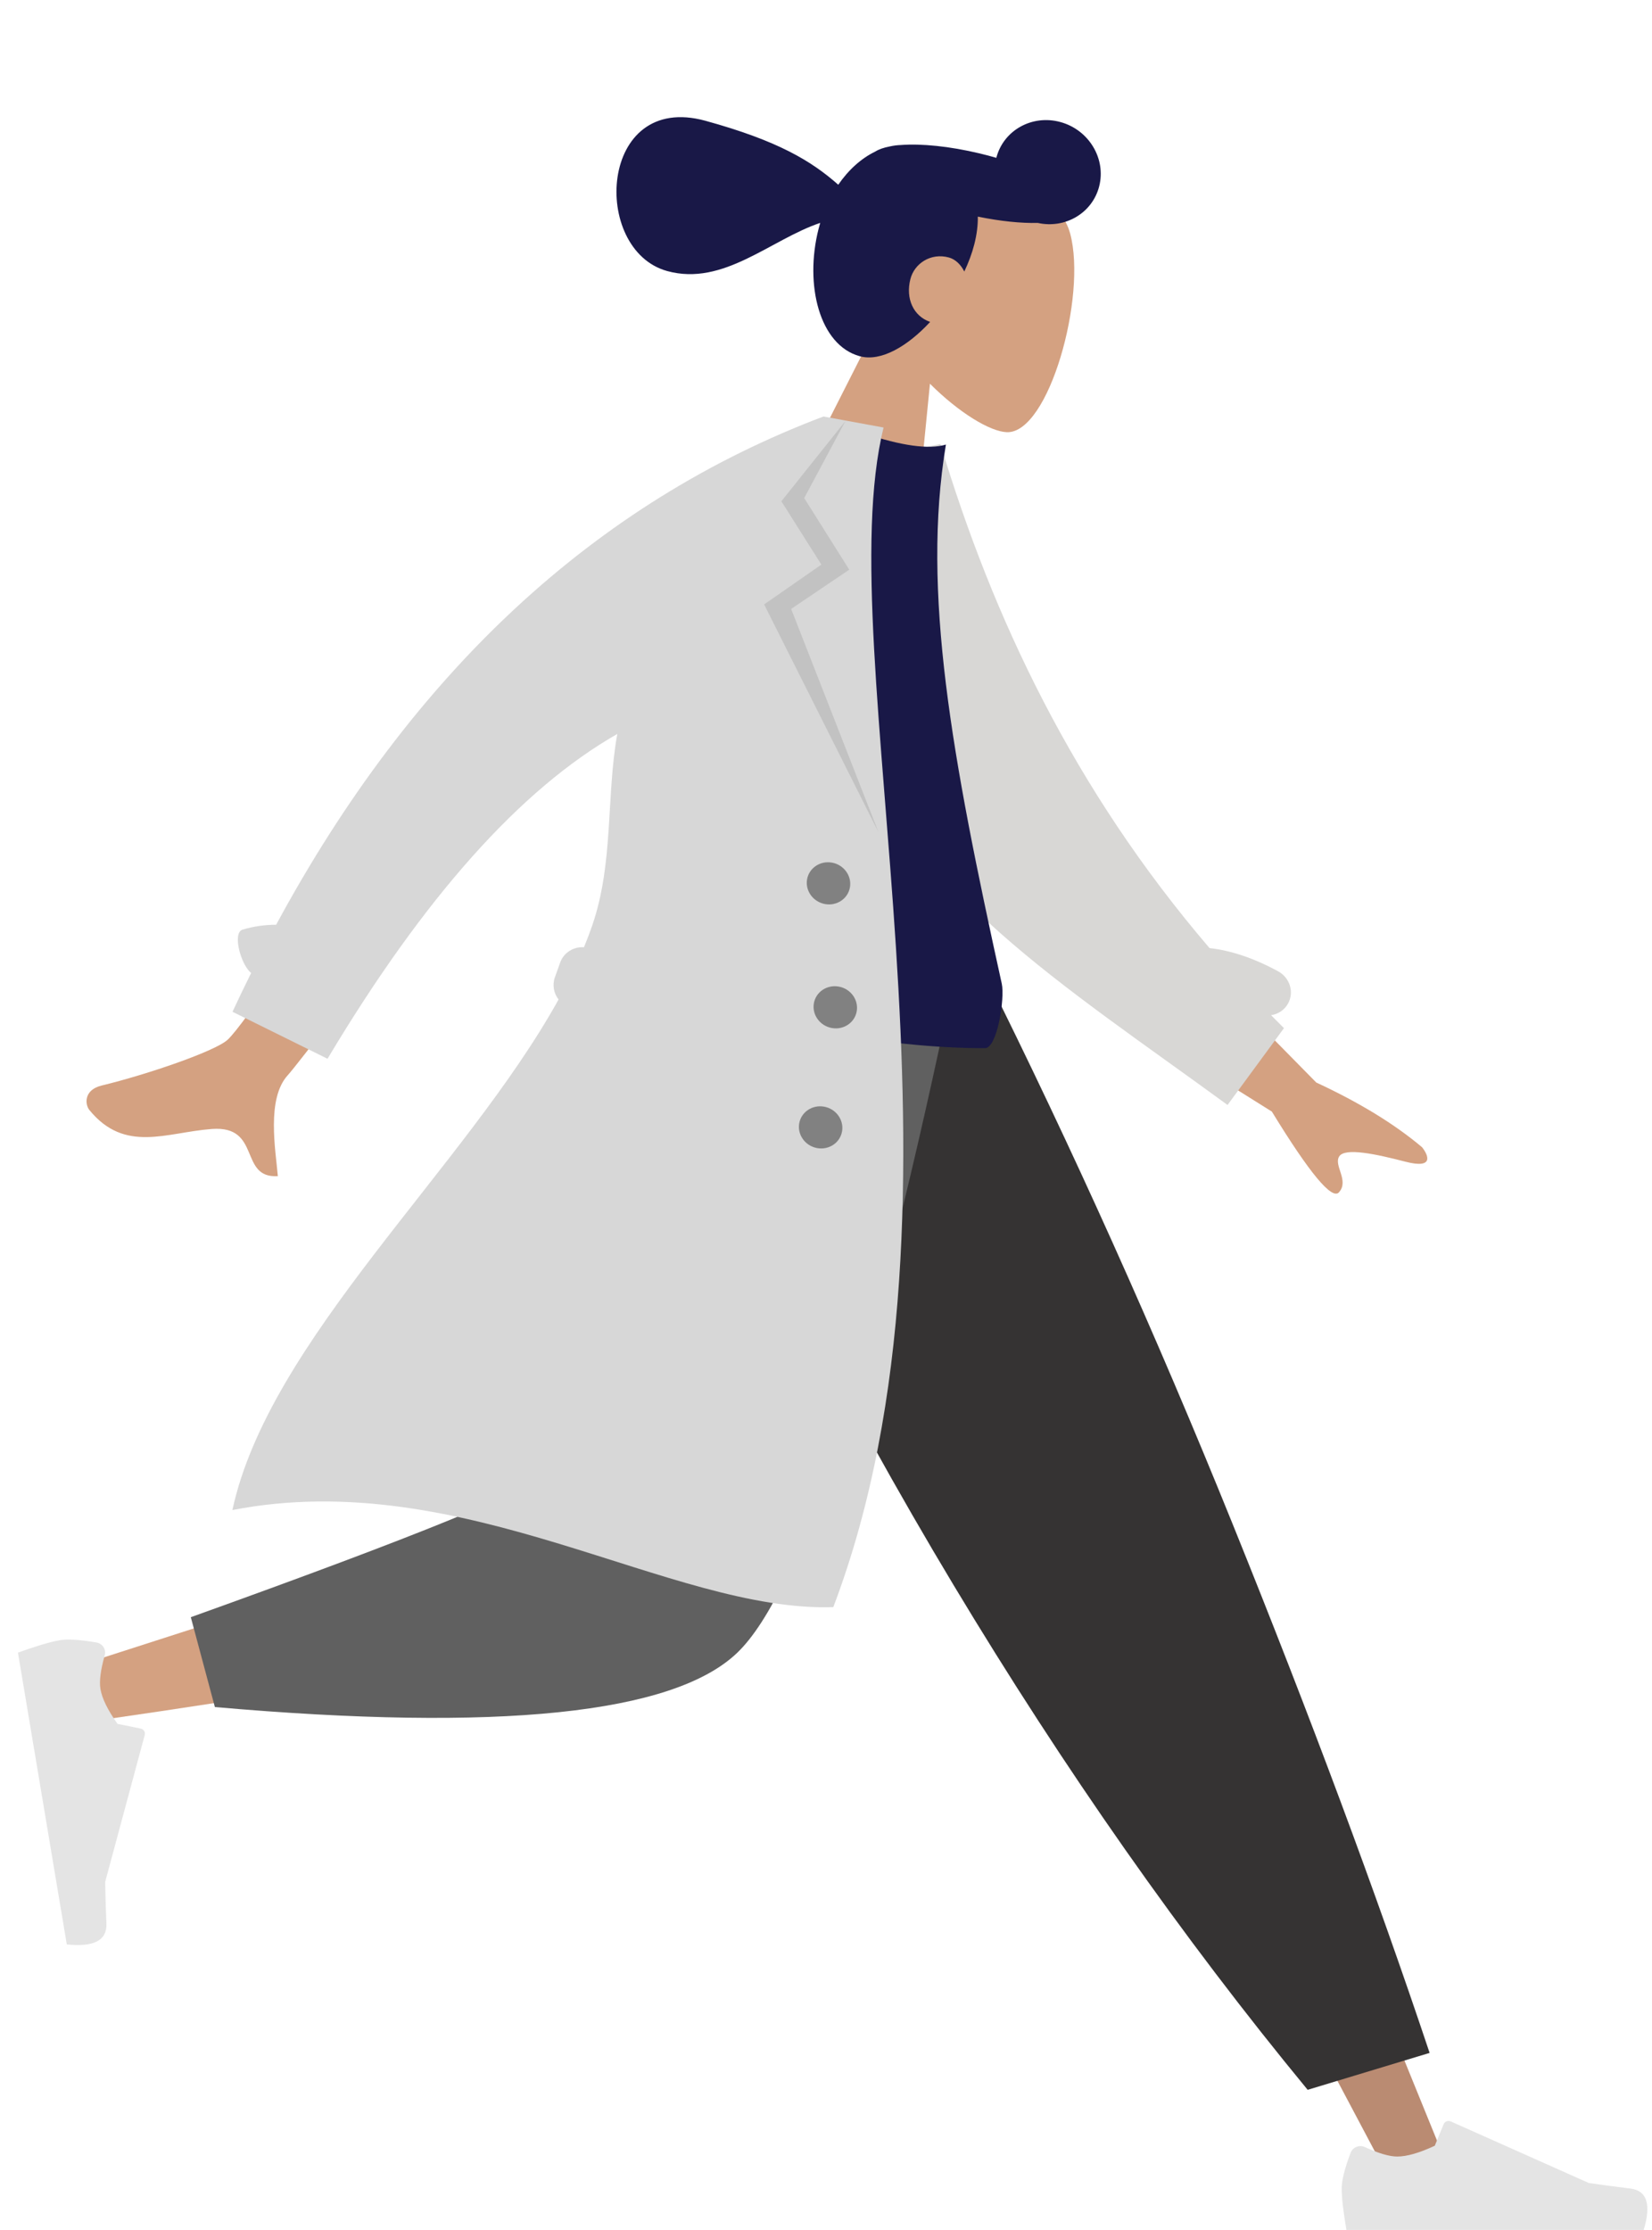
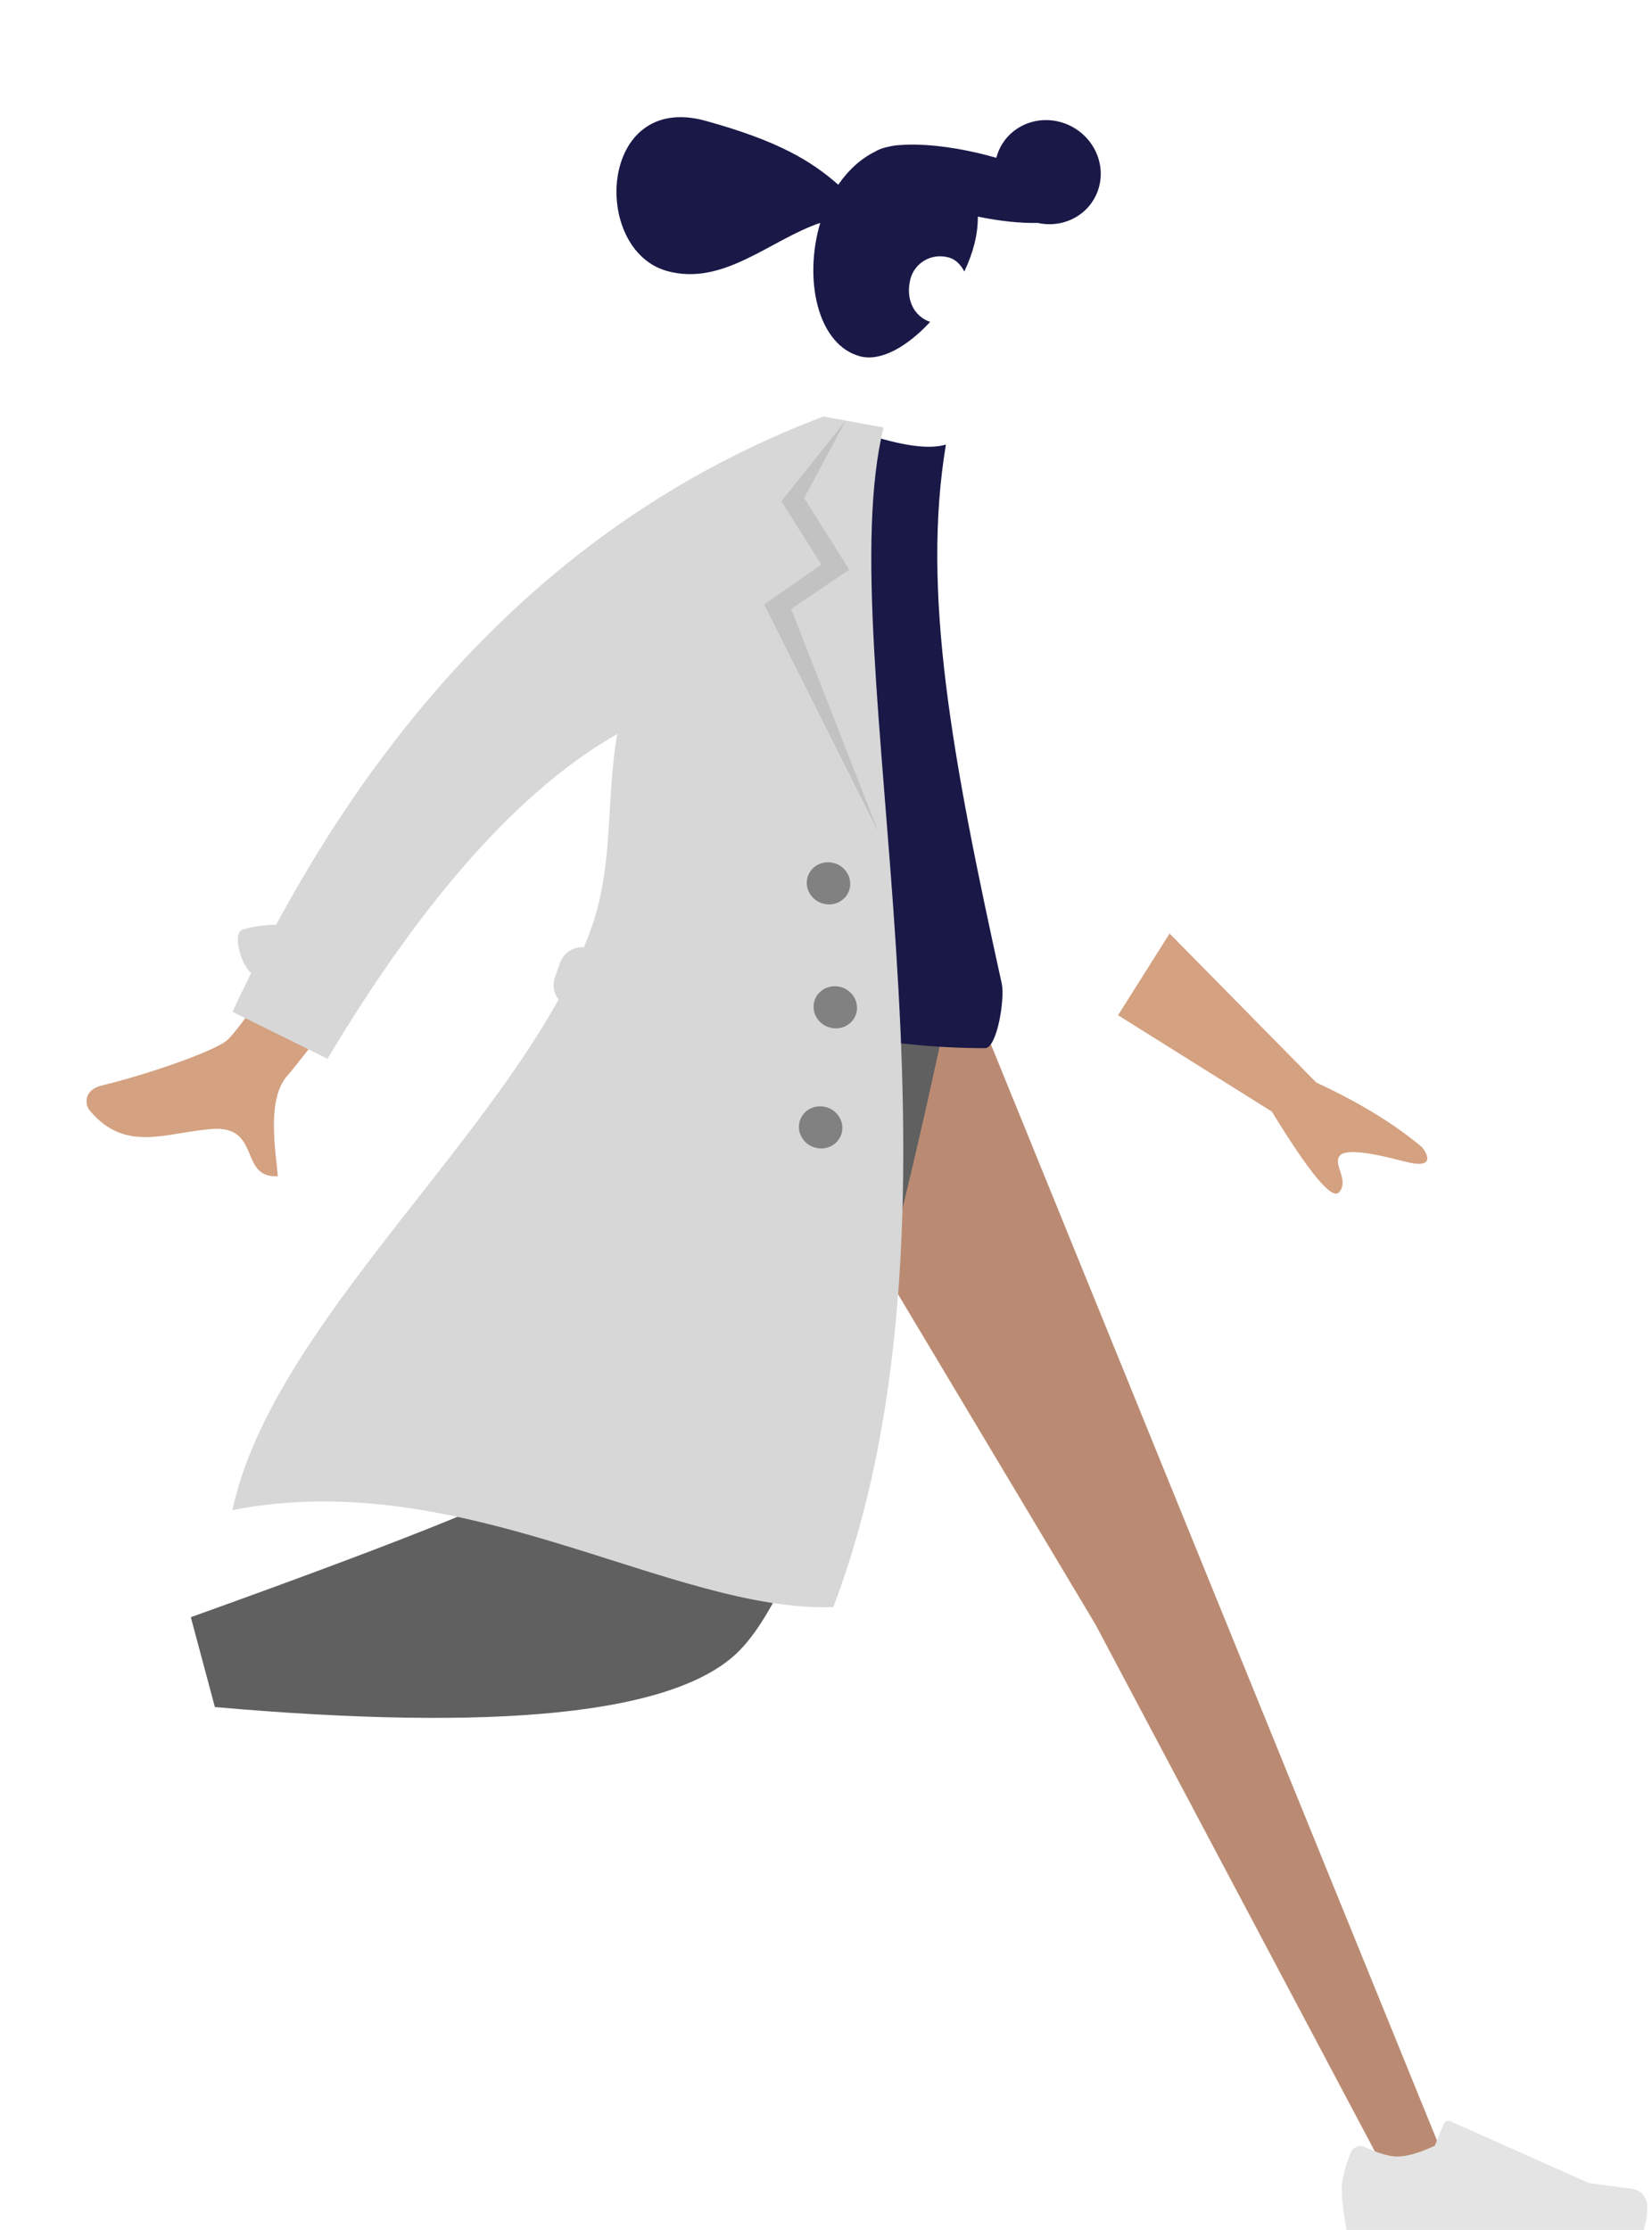
<svg xmlns="http://www.w3.org/2000/svg" width="295" height="398" viewBox="0 0 295 398" fill="none">
-   <path fill-rule="evenodd" clip-rule="evenodd" d="M157.285 56.672C154.171 50.606 152.733 43.833 154.898 37.293C161.137 18.451 188.091 30.47 191.104 41.693C194.118 52.916 187.291 77.361 179.813 77.138C176.831 77.049 171.272 73.691 166.063 68.49L163.4 95.398L140.83 89.124L157.285 56.672Z" fill="#D4A181" />
  <path fill-rule="evenodd" clip-rule="evenodd" d="M166.096 57.458C162.061 61.813 157.299 64.618 153.521 63.578C146.345 61.603 143.621 50.864 146.178 40.827C146.268 40.474 146.365 40.126 146.468 39.782C137.585 42.761 129.189 51.142 119.145 48.378C105.48 44.617 106.886 16.305 125.978 21.559C138.962 25.132 144.88 28.732 149.69 32.971C151.534 30.291 153.827 28.243 156.297 27.052C156.92 26.652 157.796 26.348 158.88 26.14C159.549 25.988 160.223 25.901 160.898 25.881C164.52 25.607 169.542 26.093 174.959 27.389C175.97 27.631 176.958 27.892 177.916 28.169C179.186 23.249 184.309 20.392 189.374 21.786C194.448 23.182 197.541 28.317 196.283 33.254C195.067 38.029 190.226 40.87 185.319 39.789C182.337 39.858 178.622 39.49 174.609 38.661C174.635 40.169 174.438 41.819 173.979 43.619C173.574 45.209 172.964 46.845 172.196 48.465C171.592 47.24 170.612 46.279 169.45 45.959C166.2 45.065 163.275 47.044 162.571 49.806C161.678 53.311 163.112 56.42 166.096 57.458Z" fill="#191847" />
  <path fill-rule="evenodd" clip-rule="evenodd" d="M125.712 173.07L195.643 289.982L248.072 388.822H259.364L171.52 173.07L125.712 173.07Z" fill="#BA8B72" />
  <path fill-rule="evenodd" clip-rule="evenodd" d="M241.167 384.259C240.114 387.07 239.587 389.173 239.587 390.568C239.587 392.266 239.87 394.742 240.435 397.998C242.404 397.998 260.098 397.998 293.516 397.998C294.896 393.438 294.1 390.976 291.128 390.612C288.156 390.249 285.687 389.92 283.721 389.627L259.05 378.629C258.575 378.417 258.019 378.63 257.807 379.105C257.803 379.113 257.8 379.121 257.796 379.129L256.211 382.976C253.459 384.26 251.224 384.902 249.504 384.902C248.106 384.902 246.176 384.337 243.714 383.209L243.714 383.209C242.769 382.775 241.651 383.19 241.218 384.135C241.2 384.176 241.182 384.217 241.167 384.259Z" fill="#E4E4E4" />
-   <path fill-rule="evenodd" clip-rule="evenodd" d="M233.511 372.995L255.288 366.407C245.747 337.884 234.053 306.494 220.205 272.24C206.358 237.985 191.487 204.928 175.591 173.07H114.083C131.756 213.37 150.491 249.987 170.289 282.922C190.087 315.858 211.161 345.882 233.511 372.995Z" fill="#353333" />
-   <path fill-rule="evenodd" clip-rule="evenodd" d="M121.116 173.07C114.516 214.154 101.786 266.643 100.584 268.263C99.783 269.343 70.95 279.004 14.085 297.248L16.524 307.206C84.336 297.422 120.067 289.831 123.717 284.433C129.193 276.337 156.532 212.374 167.121 173.07H121.116Z" fill="#D4A181" />
  <path fill-rule="evenodd" clip-rule="evenodd" d="M34.074 288.64L38.371 304.678C89.09 309.126 120.167 305.912 131.601 295.035C143.035 284.158 156.067 243.503 170.696 173.07H112.045C102.776 230.745 97.594 260.794 96.499 263.215C95.404 265.636 74.596 274.111 34.074 288.64Z" fill="#606060" />
-   <path fill-rule="evenodd" clip-rule="evenodd" d="M17.216 293.153C14.201 292.638 11.988 292.508 10.577 292.765C8.862 293.078 6.404 293.811 3.205 294.965C3.529 296.897 6.436 314.256 11.926 347.042C16.763 347.556 19.122 346.322 19.001 343.339C18.88 340.356 18.807 337.874 18.78 335.891L25.847 309.661C25.983 309.157 25.676 308.65 25.161 308.53C25.152 308.528 25.143 308.526 25.134 308.524L20.984 307.676C19.235 305.214 18.218 303.138 17.936 301.451C17.706 300.08 17.96 298.082 18.696 295.459L18.696 295.459C18.979 294.452 18.376 293.432 17.349 293.181C17.305 293.17 17.261 293.161 17.216 293.153Z" fill="#E4E4E4" />
  <path fill-rule="evenodd" clip-rule="evenodd" d="M208.858 166.616L235.049 193.21C242.76 196.787 249.058 200.638 253.943 204.765C255.032 206.127 256.194 208.697 250.96 207.34C245.727 205.982 240.164 204.781 239.14 206.404C238.116 208.026 240.973 210.708 239.099 212.808C237.85 214.208 233.855 209.403 227.114 198.395L199.653 181.197L208.858 166.616ZM75.794 133.362L91.727 139.228C66.549 172.475 53.106 190.031 51.397 191.894C47.553 196.087 49.206 205.199 49.615 209.922C42.586 210.344 46.745 200.839 37.83 201.503C29.694 202.109 22.312 205.88 15.961 198.118C15.18 197.164 14.895 194.534 18.158 193.745C26.285 191.78 38.482 187.603 40.662 185.562C43.635 182.779 55.346 165.379 75.794 133.362Z" fill="#D4A181" />
-   <path fill-rule="evenodd" clip-rule="evenodd" d="M215.989 169.216C219.891 169.654 223.983 171.051 228.235 173.36C230.327 174.497 231.127 177.062 230.021 179.09C229.379 180.268 228.235 181.006 226.979 181.194C227.737 181.967 228.504 182.737 229.279 183.506L219.204 197.217C189.959 175.844 161.991 158.643 152.622 130.512C149.478 121.071 155.886 92.142 157.217 81.434L167.94 79.25C177.239 110.156 191.682 140.821 215.989 169.216Z" fill="#D8D7D5" />
  <path fill-rule="evenodd" clip-rule="evenodd" d="M105.963 174.234C135.053 182.851 158.367 187.132 175.904 187.076C178.077 187.069 179.462 178.177 178.888 175.574C169.956 135.035 164.547 105.566 168.912 79.349C165.883 80.261 160.96 79.578 154.145 77.298C130.885 100.87 117.099 130.286 105.963 174.234Z" fill="#191847" />
  <path fill-rule="evenodd" clip-rule="evenodd" d="M99.742 178.395C98.888 177.285 98.594 175.801 99.091 174.419L100.036 171.788C100.676 170.005 102.435 168.943 104.281 169.066C104.828 167.742 105.33 166.419 105.783 165.098C109.606 153.937 108.232 142.053 110.232 130.998C92.952 140.852 75.703 160.177 58.485 188.971L41.516 180.583C42.607 178.242 43.717 175.935 44.847 173.663C42.98 172.145 41.447 166.476 43.323 165.918C45.26 165.343 47.259 165.054 49.315 165.045C73.663 119.997 106.242 89.761 147.052 74.337L150.335 74.939L157.784 76.306C147.827 116.514 176.631 213.569 148.804 286.841C119.776 287.809 82.953 261.477 41.499 269.515C48.051 239.154 83.06 208.496 99.742 178.395L99.742 178.395Z" fill="#D7D7D7" />
  <path fill-rule="evenodd" clip-rule="evenodd" d="M150.967 75.145L143.608 88.898L151.651 101.679L141.276 108.681L156.869 148.525L136.449 107.876L146.677 100.773L139.53 89.471L150.967 75.145Z" fill="black" fill-opacity="0.1" />
  <path fill-rule="evenodd" clip-rule="evenodd" d="M147.326 161.358C145.21 160.975 143.774 159.009 144.117 156.968C144.461 154.926 146.454 153.581 148.569 153.963C150.685 154.346 152.121 156.311 151.778 158.353C151.434 160.395 149.441 161.74 147.326 161.358ZM148.538 183.482C146.423 183.1 144.986 181.134 145.33 179.092C145.673 177.05 147.666 175.705 149.782 176.088C151.897 176.471 153.334 178.436 152.99 180.478C152.647 182.52 150.654 183.865 148.538 183.482ZM145.92 204.914C143.805 204.532 142.368 202.566 142.712 200.524C143.055 198.482 145.048 197.137 147.164 197.52C149.279 197.903 150.716 199.868 150.372 201.91C150.029 203.952 148.036 205.297 145.92 204.914Z" fill="black" fill-opacity="0.4" />
</svg>